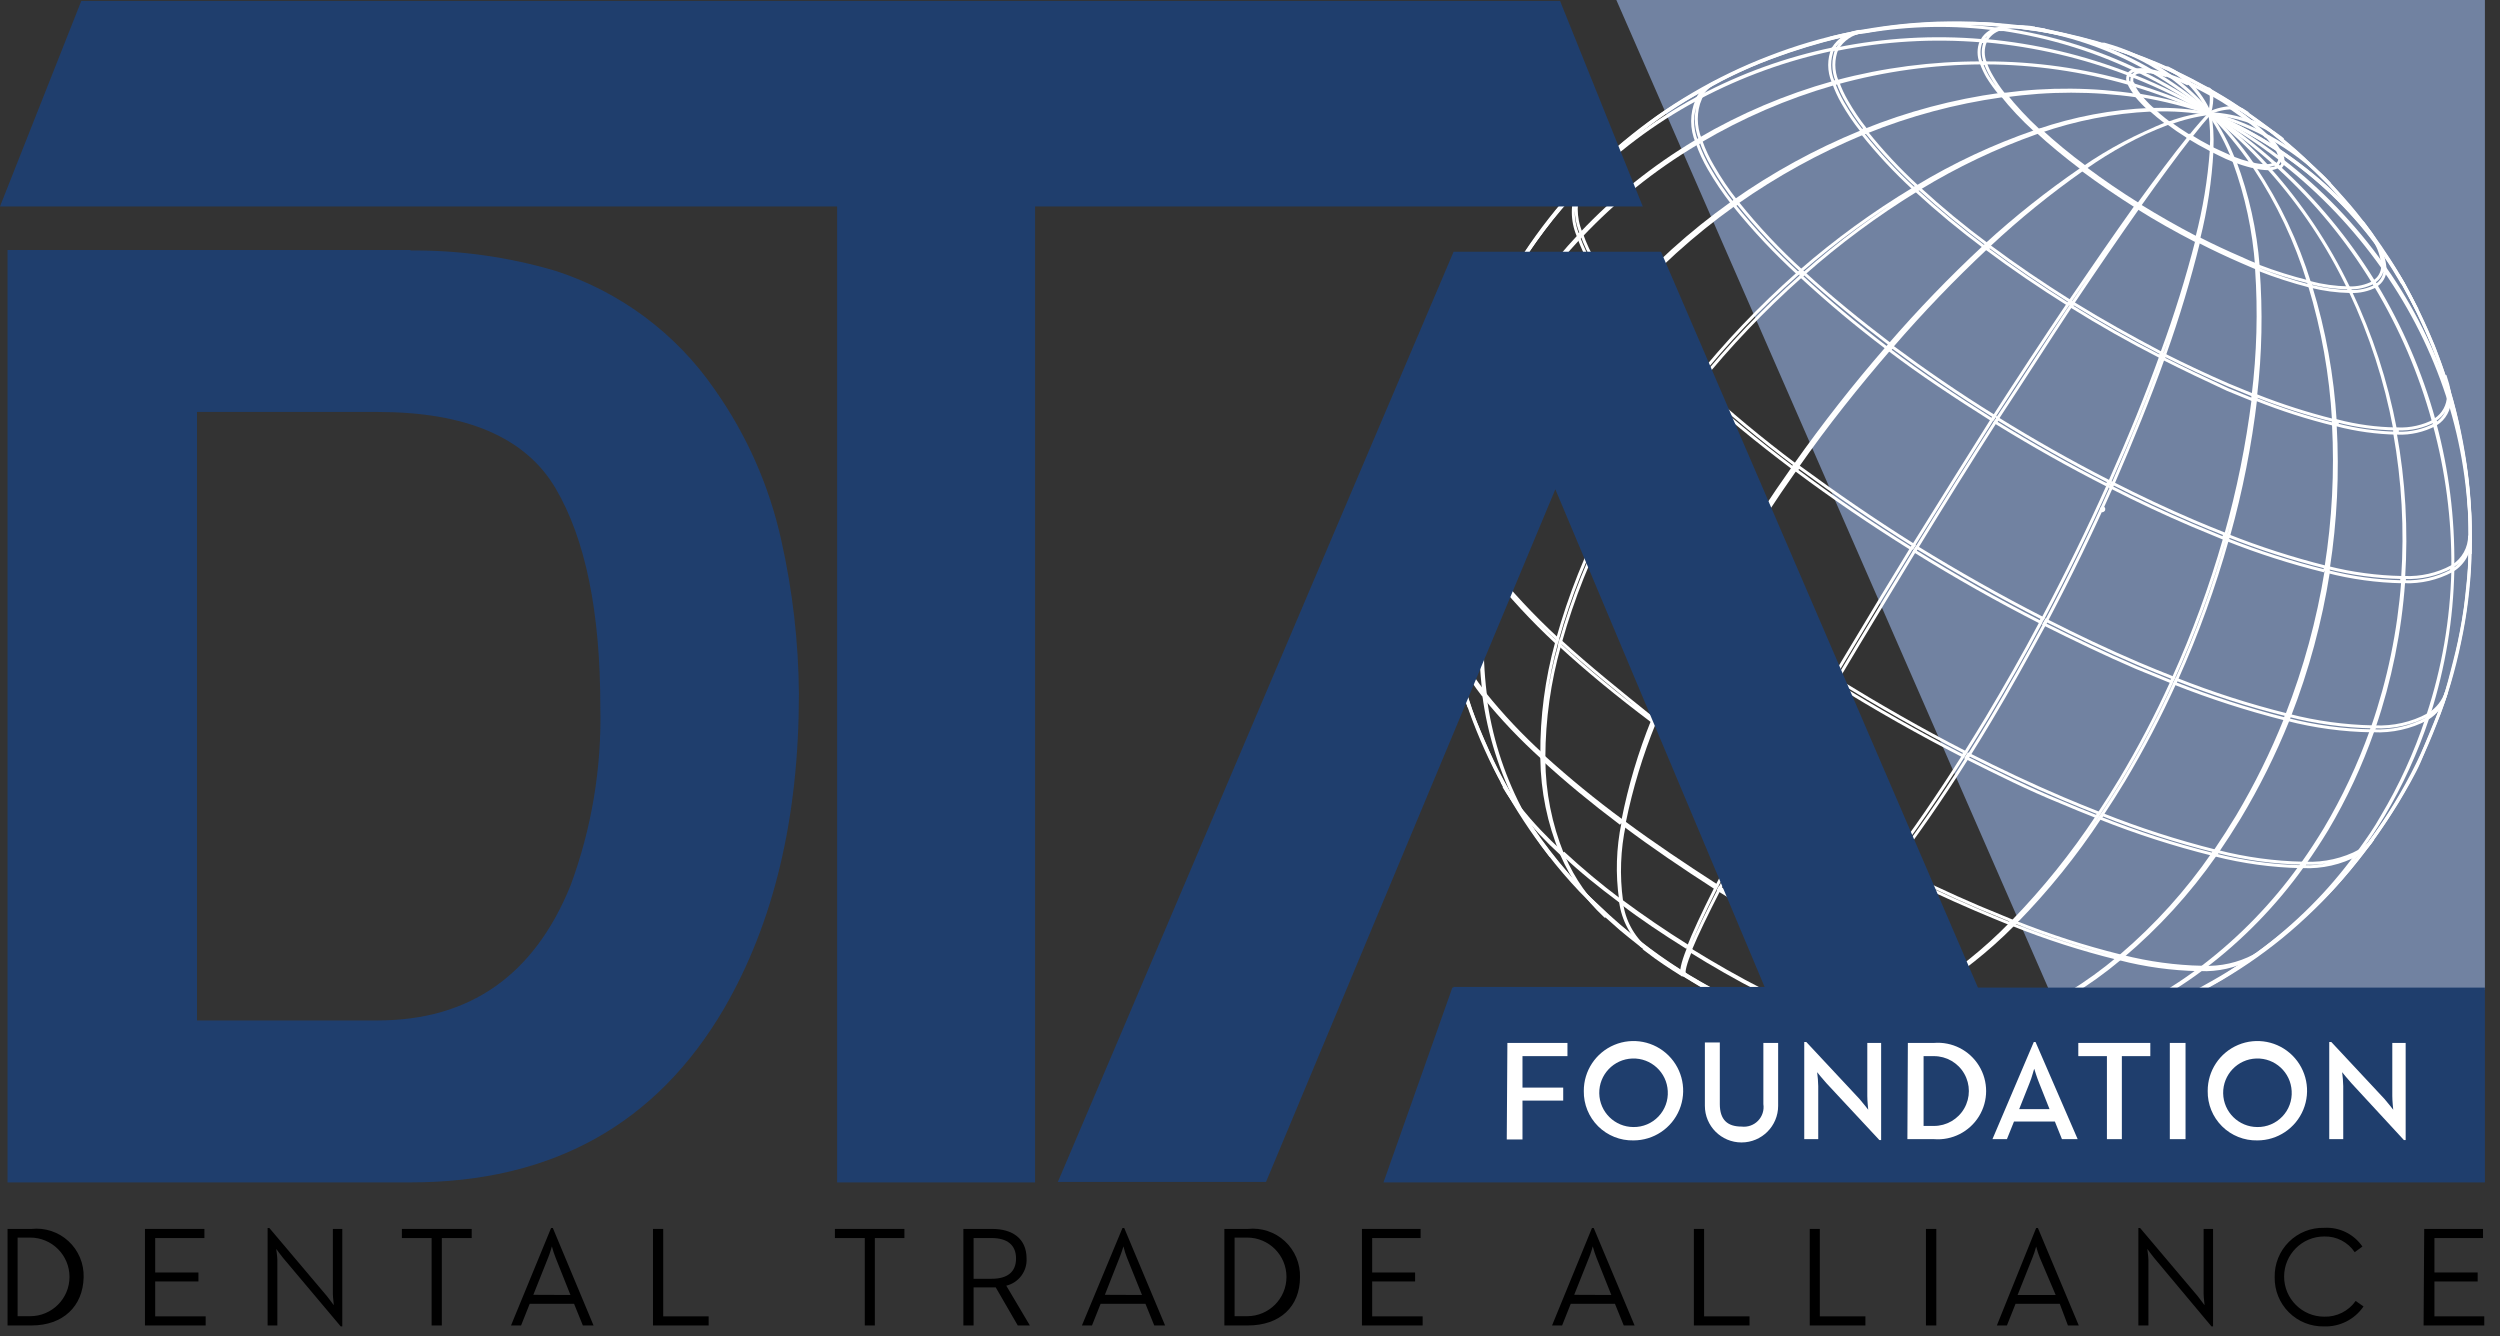
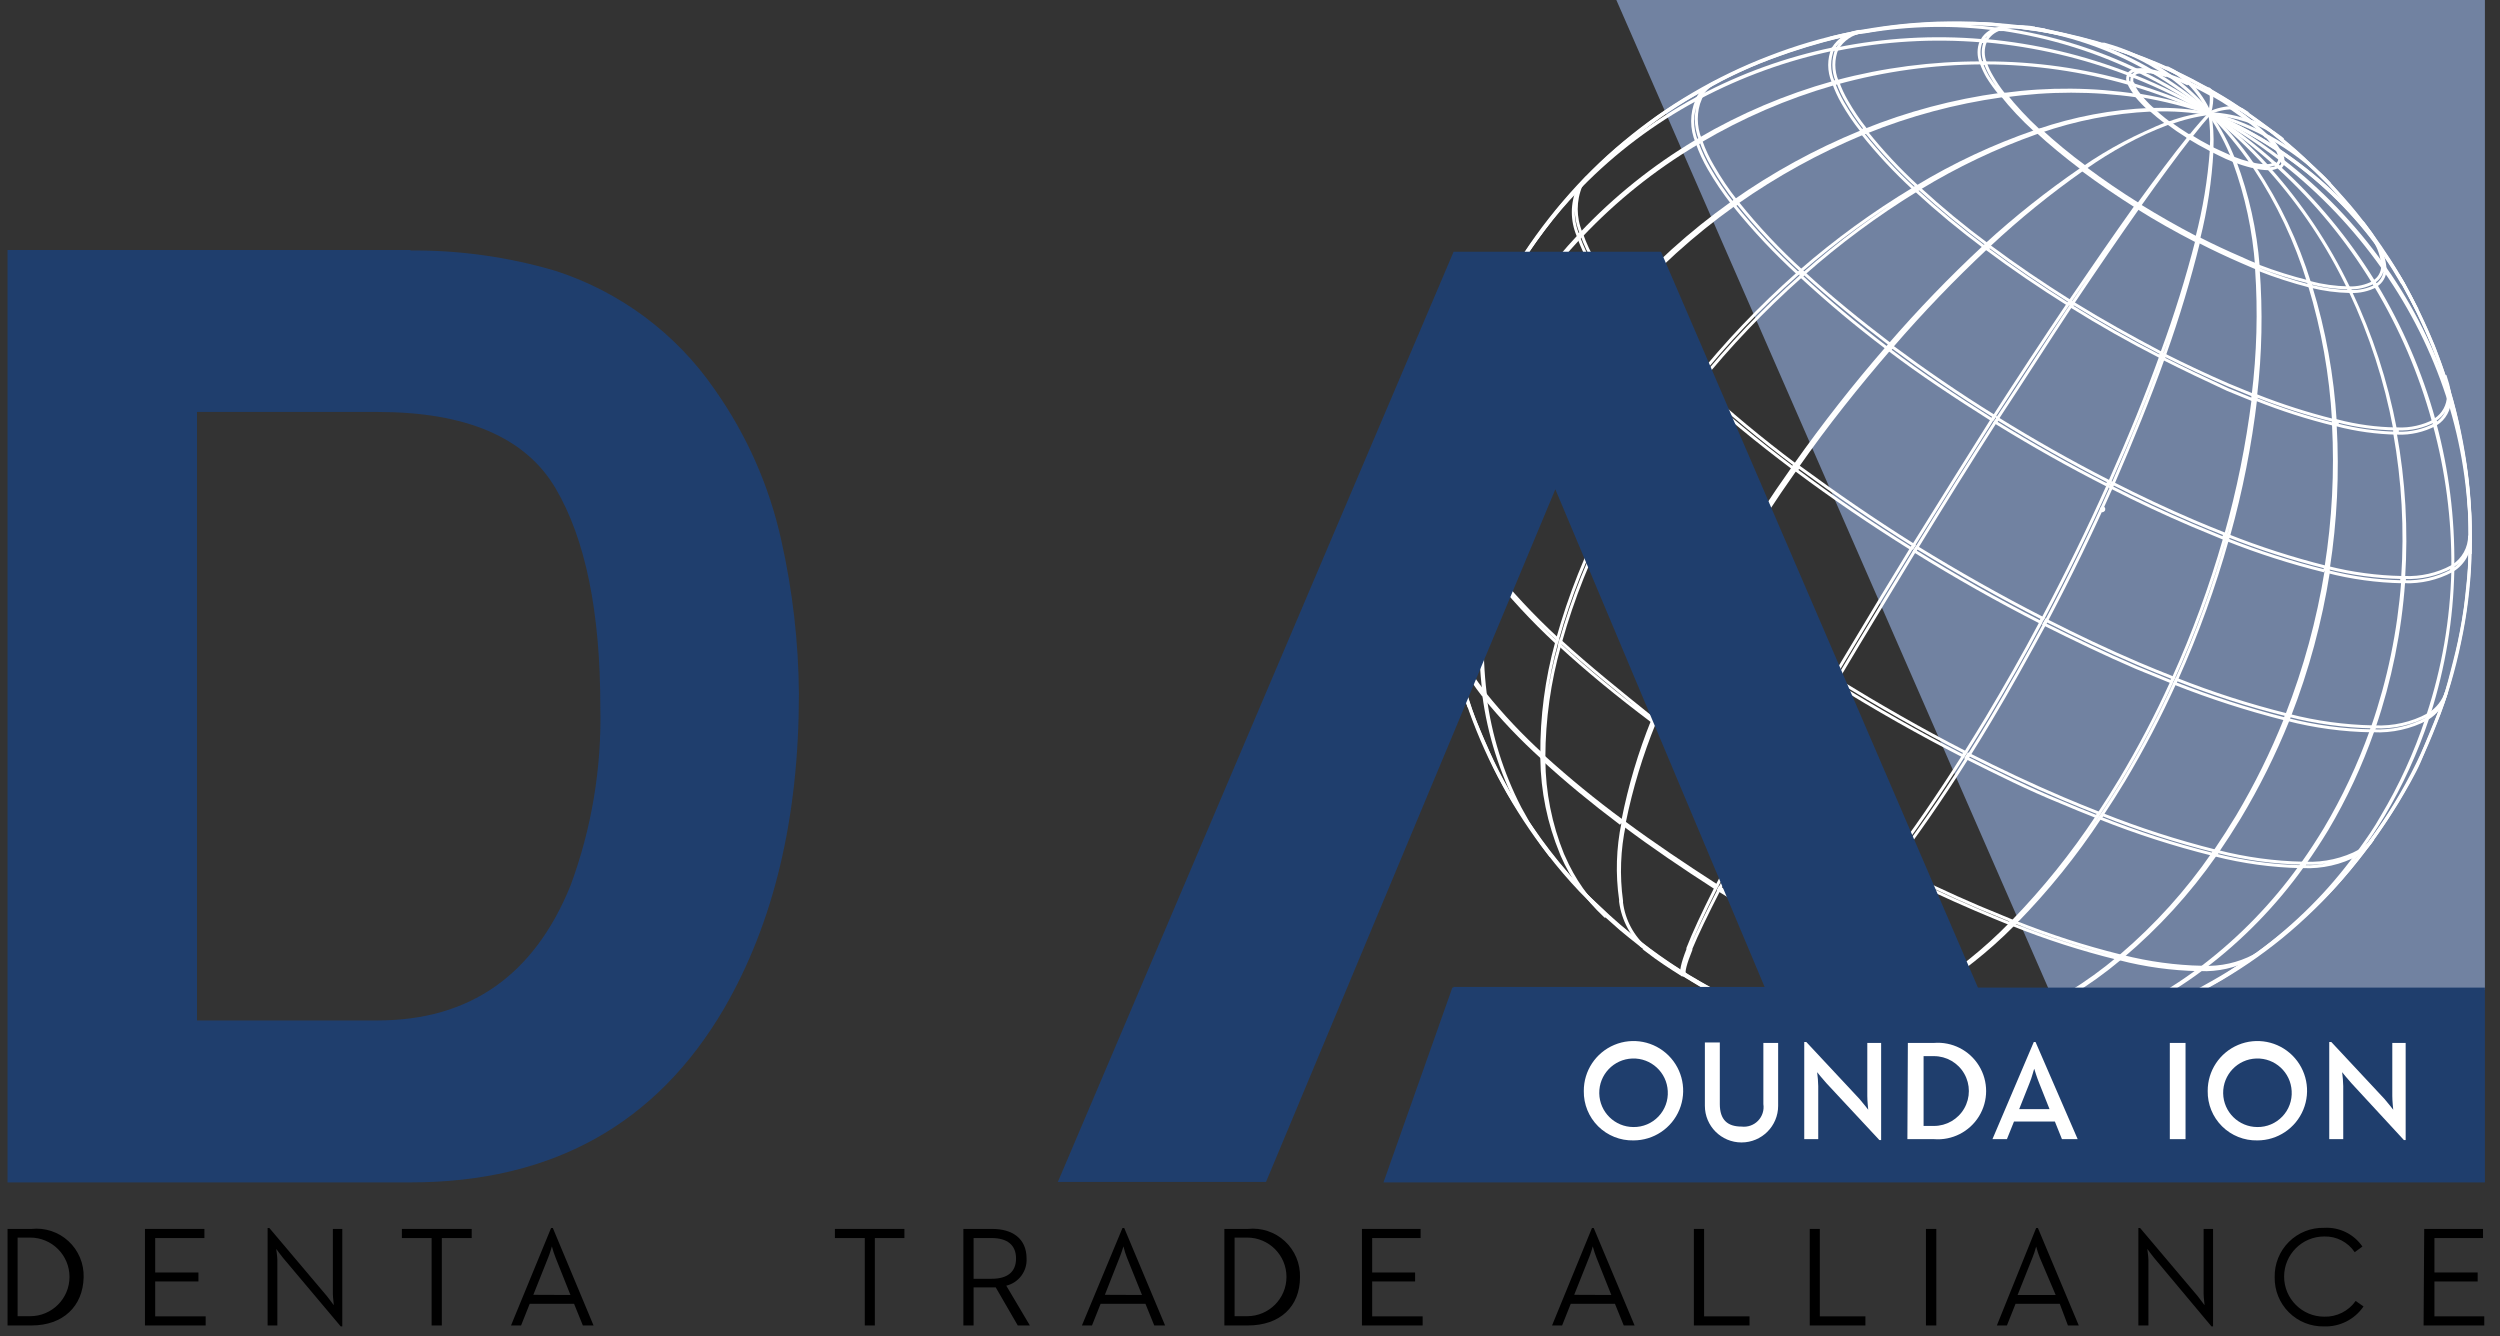
<svg xmlns="http://www.w3.org/2000/svg" width="159px" height="85px" viewBox="0 0 159 85" version="1.1">
  <rect x="0" y="0" width="159" height="85" fill="#333333" stroke="none" />
  <title>DTAF_logo</title>
  <desc>Created with Sketch.</desc>
  <g id="Design" stroke="none" stroke-width="1" fill="none" fill-rule="evenodd">
    <g transform="translate(-41, -37)" id="DTAF_logo">
      <g transform="translate(41, 37)">
        <polygon id="Path" fill="#7182A1" fill-rule="nonzero" points="102.8 0 130.32 62.96 158.04 62.96 158.04 0" />
        <g id="Group" transform="translate(91, 1)" stroke="#FFFFFF" stroke-width="0.19">
          <g>
            <path d="M61.83,17 C62.11,17.51 62.46,18.19 62.73,18.7 C62.4,18.09 61.97,17.28 61.64,16.7 L61.5,16.46 C61.62,16.65 61.73,16.83 61.83,17.02" id="Path" />
            <path d="M42.65,31.49 C42.65,31.49 42.65,31.41 42.65,31.38 C42.65,31.35 42.73,31.29 42.76,31.3 C42.79,31.31 42.84,31.41 42.76,31.46 C42.719,31.494 42.661,31.494 42.62,31.46" id="Path" />
            <path d="M61.83,17 C63.061,19.192 64.047,21.513 64.77,23.92 C65.79,27.364 66.236,30.952 66.09,34.54 C66.027,36.323 65.806,38.096 65.43,39.84 C65.072,41.603 64.557,43.33 63.89,45 C62.504,48.562 60.507,51.854 57.99,54.73 C56.808,56.097 55.506,57.355 54.1,58.49 C52.719,59.615 51.243,60.619 49.69,61.49 C48.144,62.382 46.524,63.141 44.85,63.76 C43.161,64.394 41.421,64.886 39.65,65.23 C37.819,65.582 35.963,65.786 34.1,65.84 C32.092,65.873 30.085,65.735 28.1,65.43 C25.478,64.995 22.916,64.25 20.47,63.21 C19.47,62.75 19.47,62.75 18.93,62.5 C18.03,62.05 18.01,62.04 17.59,61.81 L16.35,61.09 L15.15,60.33 C14.35,59.78 14.33,59.77 13.94,59.47 C13.09,58.83 13.08,58.82 12.65,58.47 C11.73,57.7 11.65,57.67 11.21,57.23 C10.21,56.23 10.1,56.18 9.53,55.57 C8.34,54.25 8.21,54.11 7.47,53.16 C6.526,51.924 5.665,50.628 4.89,49.28 C3.964,47.63 3.175,45.908 2.53,44.13 C1.929,42.46 1.465,40.745 1.14,39 C0.177,33.692 0.548,28.229 2.22,23.1 C3.009,20.765 4.034,18.517 5.28,16.39 C6.227,14.799 7.311,13.293 8.52,11.89 C9.691,10.514 10.979,9.242 12.37,8.09 C13.741,6.94 15.206,5.906 16.75,5 C18.286,4.088 19.899,3.311 21.57,2.68 C23.252,2.03 24.985,1.518 26.75,1.15 C28.569,0.784 30.415,0.566 32.27,0.5 C34.276,0.447 36.282,0.557 38.27,0.83 C41.02,1.258 43.707,2.023 46.27,3.11 C47.27,3.57 47.27,3.57 47.81,3.82 C48.71,4.28 48.73,4.28 49.15,4.52 C49.85,4.91 49.85,4.91 50.39,5.23 C51.15,5.7 51.22,5.75 51.59,6 C52.39,6.55 52.41,6.56 52.8,6.85 C53.64,7.48 53.67,7.51 54.1,7.85 C55.01,8.62 55.05,8.65 55.53,9.1 C56.53,10.1 56.64,10.1 57.21,10.75 C58.41,12.08 58.53,12.21 59.27,13.16 C60.055,14.182 60.783,15.247 61.45,16.35 C61.019,15.633 60.552,14.939 60.05,14.27 L60.05,14.27 L59.91,14.09 L59.91,14.09 C58.251,11.934 56.239,10.075 53.96,8.59 L53.96,8.59 L53.76,8.46 L53.76,8.46 C52.43,7.601 51.024,6.864 49.56,6.26 C54.72,8.393 59.033,12.168 61.83,17 M61.83,17 C59.034,12.15 54.713,8.359 49.54,6.22 C54.552,8.27 58.763,11.891 61.54,16.54 C60.846,15.354 60.074,14.215 59.23,13.13 C58.02,11.64 57.97,11.58 57.17,10.72 C56.09,9.62 56.09,9.62 55.49,9.07 C54.55,8.22 54.55,8.22 54.06,7.82 C53.21,7.14 53.21,7.14 52.76,6.82 C51.96,6.24 51.94,6.23 51.55,5.97 C50.83,5.49 50.68,5.4 50.35,5.2 C49.83,4.89 49.29,4.57 49.11,4.49 C48.26,4.03 48.26,4.03 47.77,3.79 C46.77,3.32 46.77,3.31 46.23,3.08 C43.665,2.001 40.979,1.235 38.23,0.8 C36.243,0.522 34.236,0.411 32.23,0.47 C30.375,0.538 28.529,0.755 26.71,1.12 C24.943,1.483 23.21,1.995 21.53,2.65 C18.188,3.933 15.08,5.757 12.33,8.05 C10.939,9.202 9.651,10.474 8.48,11.85 C7.273,13.255 6.189,14.76 5.24,16.35 C3.993,18.476 2.968,20.724 2.18,23.06 C1.636,24.769 1.241,26.522 1,28.3 C0.455,31.85 0.503,35.466 1.14,39 C1.46,40.786 1.928,42.542 2.54,44.25 C3.705,47.49 5.372,50.527 7.48,53.25 C8.125,54.088 8.813,54.892 9.54,55.66 C10.62,56.76 10.62,56.76 11.22,57.32 C12.16,58.16 12.16,58.16 12.66,58.56 C13.51,59.24 13.51,59.24 13.95,59.56 C14.75,60.14 14.77,60.15 15.16,60.42 C15.89,60.89 16.04,60.99 16.36,61.18 C16.9,61.5 17.36,61.8 17.6,61.9 L18.94,62.59 C19.94,63.06 19.94,63.07 20.48,63.3 C22.929,64.332 25.489,65.077 28.11,65.52 C30.095,65.825 32.102,65.962 34.11,65.93 C35.973,65.877 37.83,65.673 39.66,65.32 C41.431,64.975 43.17,64.483 44.86,63.85 C46.533,63.228 48.152,62.469 49.7,61.58 C51.254,60.71 52.73,59.706 54.11,58.58 C55.515,57.426 56.817,56.151 58,54.77 C59.292,53.288 60.447,51.691 61.45,50 C62.412,48.41 63.229,46.737 63.89,45 C64.558,43.32 65.073,41.583 65.43,39.81 C65.799,38.065 66.019,36.292 66.09,34.51 C66.164,32.727 66.09,30.941 65.87,29.17 C65.646,27.383 65.278,25.618 64.77,23.89 C64.04,21.494 63.055,19.184 61.83,17" id="Shape" />
            <path d="M13.72,59.38 L13.35,59.1 L13.77,59.42 M16,61 L16,61 C15.21,60.51 14.44,60 13.74,59.46 L13.8,59.46 L13.88,59.53 C14.55,60.02 15.27,60.53 16.01,60.98 M18.48,62.38 L18.54,62.38 C17.7,61.95 16.87,61.48 16.07,60.98 L16.07,60.98 C16.85,61.46 17.65,61.92 18.47,62.34 M19.28,62.73 L19.98,63.06 C19.52,62.86 19.06,62.63 18.6,62.4 L18.54,62.4 C18.78,62.53 19.03,62.65 19.28,62.76" id="Shape" />
-             <path d="M5.7,50.48 C5.663,50.422 5.629,50.362 5.6,50.3 C5.232,49.845 4.897,49.364 4.6,48.86 C4.579,48.81 4.552,48.763 4.52,48.72 L4.67,48.98 L4.67,49.06 C4.967,49.558 5.302,50.032 5.67,50.48 M8.36,53.36 L8.3,53.21 C7.339,52.337 6.446,51.391 5.63,50.38 C5.659,50.442 5.693,50.502 5.73,50.56 C6.532,51.561 7.412,52.497 8.36,53.36 M12.01,56.36 L12.01,56.24 C10.763,55.302 9.564,54.301 8.42,53.24 C8.439,53.292 8.463,53.342 8.49,53.39 C9.54,54.39 10.73,55.34 12.04,56.32 M16.34,59.26 L16.34,59.18 C14.85,58.25 13.42,57.27 12.1,56.29 C12.095,56.327 12.095,56.363 12.1,56.4 C13.4,57.4 14.82,58.34 16.29,59.26 M21,62 L21.09,62 C19.52,61.2 17.97,60.31 16.48,59.39 C16.477,59.413 16.477,59.437 16.48,59.46 C17.96,60.38 19.48,61.25 21.04,62.05 M25.81,64.22 L25.95,64.22 L24.65,63.68 C23.53,63.2 22.39,62.68 21.26,62.09 L21.18,62.09 C22.29,62.65 23.41,63.18 24.52,63.66 L25.81,64.19 M29.94,65.53 L30.13,65.53 C28.77,65.185 27.433,64.75 26.13,64.23 L25.99,64.23 C27.294,64.746 28.63,65.177 29.99,65.52 M32.99,65.95 L33.32,65.95 C32.308,65.917 31.302,65.777 30.32,65.53 L30,65.53 C30.936,65.77 31.895,65.907 32.86,65.94" id="Shape" />
            <path d="M1.33,39.71 C1.325,39.63 1.325,39.55 1.33,39.47 C1.247,39.232 1.183,38.988 1.14,38.74 L1.14,38.96 L1.14,39 C1.184,39.234 1.244,39.465 1.32,39.69 M3.32,43.18 L3.32,42.96 C2.835,42.338 2.394,41.683 2,41 C1.735,40.54 1.511,40.059 1.33,39.56 C1.33,39.64 1.33,39.72 1.33,39.8 C1.51,40.296 1.735,40.774 2,41.23 C2.398,41.928 2.846,42.596 3.34,43.23 M7.08,47.23 L7.08,47 C5.753,45.795 4.522,44.488 3.4,43.09 L3.4,43.31 C4.53,44.701 5.768,46.001 7.1,47.2 M12.16,51.38 C12.165,51.323 12.165,51.267 12.16,51.21 C10.425,49.932 8.757,48.567 7.16,47.12 L7.16,47.31 C8.62,48.65 10.28,50.02 12.09,51.38 M18.09,55.45 C18.117,55.409 18.141,55.365 18.16,55.32 C16.16,54.03 14.16,52.69 12.31,51.32 L12.31,51.48 C14.12,52.84 16.08,54.17 18.12,55.48 M24.63,59.18 L24.74,59.07 C22.57,57.96 20.43,56.74 18.37,55.46 L18.3,55.59 C20.3,56.87 22.47,58.07 24.63,59.18 M31.24,62.18 L31.4,62.09 C30.81,61.86 30.21,61.61 29.6,61.35 C28.04,60.68 26.48,59.94 24.93,59.15 L24.81,59.26 C26.35,60.05 27.91,60.78 29.45,61.44 L31.24,62.18 M37,64 L37.2,63.92 C35.299,63.444 33.432,62.843 31.61,62.12 L31.46,62.21 C33.266,62.925 35.117,63.523 37,64 M41.37,64.6 L41.6,64.53 C40.151,64.518 38.708,64.34 37.3,64 L37.11,64.08 C38.489,64.436 39.906,64.628 41.33,64.65 M43.33,64.39 L43.6,64.3 C42.951,64.495 42.277,64.589 41.6,64.58 L41.37,64.65 C42.026,64.662 42.68,64.574 43.31,64.39" id="Shape" />
            <path d="M1.15,30.94 L1.15,30.68 C0.917,30.041 0.831,29.357 0.9,28.68 L0.9,28.97 C0.832,29.648 0.921,30.332 1.16,30.97 M3.59,35.13 C3.585,35.05 3.585,34.97 3.59,34.89 C2.998,34.136 2.466,33.337 2,32.5 C1.681,31.952 1.413,31.377 1.2,30.78 C1.2,30.87 1.2,30.95 1.2,31.03 C1.416,31.622 1.683,32.195 2,32.74 C2.471,33.567 3.006,34.356 3.6,35.1 M8,39.87 L8.06,39.65 C6.5,38.21 5.049,36.656 3.72,35 C3.715,35.08 3.715,35.16 3.72,35.24 C5.027,36.89 6.458,38.438 8,39.87 M14,44.87 C14,44.8 14.05,44.73 14.08,44.67 C12,43 10,41.39 8.25,39.79 L8.19,40.01 C9.93,41.61 11.91,43.24 14.07,44.86 M21.19,49.73 L21.3,49.54 C18.85,48.01 16.51,46.41 14.3,44.79 C14.269,44.858 14.242,44.928 14.22,45 C16.38,46.61 18.72,48.21 21.15,49.73 M28.91,54.13 C28.91,54.08 29,54.02 29.05,53.96 C26.47,52.64 23.92,51.19 21.47,49.67 L21.36,49.86 C23.81,51.37 26.36,52.86 28.91,54.13 M36.8,57.73 L36.96,57.57 L34.83,56.69 C32.98,55.9 31.12,55.02 29.27,54.08 C29.27,54.13 29.18,54.19 29.13,54.25 C30.977,55.19 32.827,56.057 34.68,56.85 C35.4,57.16 36.11,57.45 36.8,57.73 M43.64,59.94 L43.82,59.79 C41.561,59.227 39.343,58.512 37.18,57.65 L37.02,57.81 C39.175,58.67 41.387,59.382 43.64,59.94 M48.85,60.67 L49.05,60.52 C47.343,60.481 45.645,60.249 43.99,59.83 L43.81,59.98 C45.445,60.401 47.122,60.633 48.81,60.67 M52.16,59.94 L52.37,59.79 C51.373,60.315 50.255,60.566 49.13,60.52 L48.93,60.67 C50.052,60.715 51.166,60.463 52.16,59.94 M52.31,59.84 L52.55,59.67 L52.43,59.75 L52.22,59.9 L52.31,59.84" id="Shape" />
            <path d="M3.86,22 L4,21.8 C3.602,20.84 3.602,19.76 4,18.8 L3.87,19.06 C3.481,20.022 3.481,21.098 3.87,22.06 M6.49,26.55 L6.61,26.31 C5.972,25.507 5.393,24.658 4.88,23.77 C4.533,23.173 4.239,22.548 4,21.9 C3.969,21.986 3.933,22.069 3.89,22.15 C4.124,22.79 4.412,23.409 4.75,24 C5.263,24.888 5.842,25.737 6.48,26.54 M11.29,31.68 C11.327,31.6 11.371,31.523 11.42,31.45 C9.722,29.905 8.144,28.234 6.7,26.45 L6.58,26.69 C8.021,28.474 9.595,30.145 11.29,31.69 M17.79,37.07 L17.92,36.84 C15.59,35.1 13.46,33.33 11.58,31.61 L11.45,31.84 C13.33,33.57 15.45,35.33 17.79,37.07 M25.47,42.32 L25.61,42.09 C22.98,40.45 20.46,38.73 18.12,36.99 L17.99,37.22 C20.33,38.96 22.85,40.68 25.47,42.32 M33.84,47.07 L33.98,46.85 C31.21,45.43 28.47,43.85 25.83,42.23 L25.7,42.46 C28.33,44.1 31.07,45.65 33.84,47.07 M42.35,50.94 L42.49,50.72 C41.74,50.43 40.98,50.11 40.19,49.78 C38.19,48.93 36.19,47.98 34.19,46.97 L34.05,47.19 C36.05,48.19 38.05,49.19 40.05,50 C40.83,50.33 41.6,50.65 42.35,50.94 M49.71,53.33 L49.87,53.12 C47.439,52.508 45.05,51.736 42.72,50.81 L42.57,51.03 C44.896,51.956 47.281,52.725 49.71,53.33 M55.33,54.12 L55.49,53.9 C53.654,53.862 51.829,53.614 50.05,53.16 L49.9,53.38 C51.677,53.829 53.498,54.077 55.33,54.12 M58.94,53.33 C58.99,53.26 59.05,53.19 59.1,53.11 C58.031,53.678 56.83,53.951 55.62,53.9 L55.46,54.12 C56.67,54.172 57.871,53.899 58.94,53.33 M59.75,52.6 L59.92,52.36 C59.716,52.641 59.461,52.881 59.17,53.07 C59.11,53.14 59.06,53.22 59.01,53.29 C59.293,53.103 59.543,52.869 59.75,52.6" id="Shape" />
            <path d="M9.37,11 C9.428,10.932 9.492,10.868 9.56,10.81 C9.669,10.605 9.807,10.416 9.97,10.25 L9.77,10.46 C9.612,10.62 9.477,10.802 9.37,11 M9.37,14 L9.55,13.8 C9.148,12.84 9.148,11.76 9.55,10.8 L9.37,10.99 C8.96,11.948 8.96,13.032 9.37,13.99 M11.93,18.39 L12.11,18.19 C11.491,17.401 10.93,16.569 10.43,15.7 C10.096,15.127 9.814,14.524 9.59,13.9 L9.4,14.09 C9.631,14.715 9.912,15.32 10.24,15.9 C10.747,16.767 11.312,17.599 11.93,18.39 M16.66,23.39 L16.83,23.18 C15.171,21.666 13.63,20.028 12.22,18.28 L12.04,18.49 C13.451,20.24 14.996,21.879 16.66,23.39 M23,28.78 L23.16,28.55 C21.022,26.948 18.966,25.239 17,23.43 L16.83,23.65 C18.67,25.34 20.77,27.07 23.05,28.78 M30.58,33.92 L30.73,33.69 C28.16,32.08 25.73,30.4 23.4,28.69 L23.25,28.91 C25.54,30.62 28.01,32.31 30.58,33.91 M38.79,38.57 C38.79,38.49 38.87,38.41 38.92,38.33 C36.2,36.94 33.52,35.42 30.92,33.82 L30.77,34.05 C33.36,35.66 36.04,37.18 38.77,38.57 M47.11,42.37 C47.11,42.29 47.18,42.21 47.22,42.12 C46.49,41.83 45.74,41.53 44.97,41.2 C43.03,40.37 41.07,39.44 39.13,38.45 C39.08,38.53 39.04,38.61 39,38.69 C41,39.69 42.91,40.61 44.86,41.45 L47.11,42.37 M54.34,44.72 L54.43,44.46 C52.049,43.866 49.711,43.114 47.43,42.21 L47.31,42.46 C49.593,43.362 51.931,44.117 54.31,44.72 M59.82,45.48 L59.91,45.23 C58.111,45.191 56.323,44.946 54.58,44.5 C54.551,44.588 54.518,44.675 54.48,44.76 C56.226,45.208 58.018,45.45 59.82,45.48 M63.35,44.72 C63.381,44.635 63.408,44.548 63.43,44.46 C62.386,45.017 61.212,45.283 60.03,45.23 L59.94,45.48 C61.124,45.534 62.301,45.271 63.35,44.72 M64.51,43.29 L64.6,43.01 C64.409,43.594 64.02,44.093 63.5,44.42 C63.5,44.5 63.5,44.59 63.42,44.67 C63.931,44.349 64.316,43.861 64.51,43.29" id="Shape" />
            <path d="M16.87,5.31 L17.1,5.19 C17.35,4.755 17.727,4.406 18.18,4.19 L17.92,4.32 C17.497,4.549 17.149,4.897 16.92,5.32 M16.92,8.03 L17.15,7.89 C16.797,7.045 16.797,6.095 17.15,5.25 L16.92,5.38 C16.562,6.227 16.562,7.183 16.92,8.03 M19.2,11.95 L19.42,11.79 C18.87,11.091 18.372,10.352 17.93,9.58 C17.628,9.073 17.377,8.537 17.18,7.98 L16.95,8.12 C17.151,8.678 17.402,9.217 17.7,9.73 C18.148,10.504 18.649,11.246 19.2,11.95 M23.41,16.44 L23.61,16.26 C22.135,14.919 20.768,13.465 19.52,11.91 L19.3,12.07 C20.557,13.629 21.931,15.09 23.41,16.44 M29.09,21.14 L29.26,20.94 C27.26,19.42 25.38,17.89 23.75,16.39 L23.55,16.57 C25.29,18.179 27.109,19.701 29,21.13 M35.71,25.71 L35.85,25.49 C33.56,24.07 31.38,22.57 29.35,21.06 L29.17,21.26 C31.17,22.78 33.41,24.26 35.71,25.71 M43.01,29.86 C43.051,29.782 43.087,29.702 43.12,29.62 C40.71,28.39 38.33,27.04 36.04,25.62 C36.04,25.7 35.95,25.77 35.9,25.85 C38.2,27.27 40.6,28.63 43.01,29.85 M50.44,33.24 C50.44,33.15 50.44,33.06 50.52,32.98 C49.87,32.72 49.2,32.45 48.52,32.16 C46.79,31.42 45.06,30.6 43.33,29.72 L43.22,29.96 C44.96,30.853 46.7,31.67 48.44,32.41 L50.44,33.24 M56.88,35.32 C56.886,35.233 56.886,35.147 56.88,35.06 C54.772,34.53 52.701,33.861 50.68,33.06 C50.68,33.14 50.63,33.23 50.6,33.31 C52.632,34.119 54.717,34.787 56.84,35.31 M61.75,36 C61.75,35.91 61.75,35.82 61.75,35.73 C60.154,35.695 58.568,35.481 57.02,35.09 C57.02,35.17 57.02,35.26 57.02,35.35 C58.573,35.748 60.167,35.967 61.77,36 M64.92,35.31 L64.92,35.05 C63.997,35.537 62.962,35.772 61.92,35.73 C61.92,35.82 61.92,35.91 61.92,36 C62.963,36.035 63.997,35.797 64.92,35.31 M66.07,33.31 L66.07,33.06 C66.069,33.847 65.665,34.579 65,35 L65,35.26 C65.691,34.833 66.105,34.072 66.09,33.26" id="Shape" />
            <path d="M27.28,1 L27.52,1 L27.82,0.94 L27.52,1 L27.28,1 M25.58,2.1 L25.84,2.1 C26.189,1.515 26.778,1.112 27.45,1 L27.21,1 C26.535,1.112 25.941,1.509 25.58,2.09 M25.58,4.24 L25.84,4.17 C25.562,3.501 25.562,2.749 25.84,2.08 L25.58,2.08 C25.297,2.755 25.297,3.515 25.58,4.19 M27.4,7.31 L27.64,7.21 C27.204,6.657 26.809,6.072 26.46,5.46 C26.222,5.057 26.024,4.632 25.87,4.19 L25.61,4.26 C25.768,4.703 25.966,5.132 26.2,5.54 C26.554,6.16 26.955,6.752 27.4,7.31 M30.72,11 L30.94,10.87 C29.774,9.797 28.691,8.637 27.7,7.4 L27.45,7.49 C28.448,8.743 29.541,9.916 30.72,11 M35.24,14.74 C35.3,14.68 35.36,14.63 35.41,14.57 C33.895,13.447 32.439,12.245 31.05,10.97 L30.84,11.1 C32.243,12.388 33.712,13.603 35.24,14.74 M40.57,18.38 C40.617,18.319 40.66,18.256 40.7,18.19 C38.9,17.06 37.16,15.88 35.55,14.68 L35.38,14.84 C37,16.05 38.75,17.24 40.57,18.38 M46.39,21.68 L46.46,21.46 C44.56,20.46 42.67,19.41 40.86,18.29 C40.86,18.35 40.77,18.41 40.73,18.48 C42.56,19.62 44.46,20.7 46.39,21.68 M52.29,24.37 L52.29,24.13 L50.71,23.48 C49.35,22.89 47.97,22.24 46.6,21.55 C46.6,21.62 46.6,21.69 46.52,21.77 C47.9,22.47 49.29,23.13 50.67,23.77 L52.26,24.42 M57.41,26 C57.41,25.92 57.41,25.83 57.41,25.74 C55.737,25.322 54.093,24.794 52.49,24.16 L52.49,24.4 C54.117,25.05 55.788,25.585 57.49,26 M61.4,26.55 C61.395,26.46 61.395,26.37 61.4,26.28 C60.134,26.261 58.875,26.09 57.65,25.77 C57.65,25.86 57.65,25.95 57.65,26.03 C58.886,26.348 60.154,26.522 61.43,26.55 M63.93,26 C63.93,25.91 63.93,25.83 63.86,25.74 C63.126,26.131 62.301,26.317 61.47,26.28 C61.465,26.37 61.465,26.46 61.47,26.55 C62.308,26.581 63.139,26.391 63.88,26 M64.8,24.39 L64.72,24.15 C64.721,24.783 64.396,25.373 63.86,25.71 C63.877,25.798 63.901,25.885 63.93,25.97 C64.473,25.629 64.802,25.031 64.8,24.39 M64.59,23.17 L64.5,22.88 C64.639,23.269 64.713,23.677 64.72,24.09 L64.8,24.33 C64.791,23.935 64.72,23.543 64.59,23.17" id="Shape" />
            <path d="M59.25,13.13 L59.25,13.13 C59.483,13.432 59.7,13.745 59.9,14.07 L59.9,14.07 L60.04,14.25 L60.04,14.25 C59.861,13.946 59.66,13.656 59.44,13.38 L59.26,13.14 M38.26,0.82 L38.47,0.82 L39.08,0.91 L38.64,0.84 L38.26,0.78 M36.16,0.78 L36.41,0.78 C37.072,0.671 37.748,0.671 38.41,0.78 L38.19,0.78 C37.528,0.668 36.852,0.668 36.19,0.78 M35.08,1.5 L35.35,1.5 C35.584,1.127 35.966,0.873 36.4,0.8 L36.15,0.8 C35.708,0.872 35.318,1.131 35.08,1.51 M35,3 L35.27,3 C35.089,2.565 35.089,2.075 35.27,1.64 L35,1.64 C34.823,2.076 34.823,2.564 35,3 M36.19,5 L36.44,5 C36.155,4.64 35.898,4.259 35.67,3.86 C35.515,3.599 35.385,3.325 35.28,3.04 L35.02,3.04 C35.127,3.327 35.257,3.605 35.41,3.87 C35.656,4.266 35.93,4.643 36.23,5 M38.42,7.34 L38.63,7.27 C37.872,6.566 37.167,5.807 36.52,5 L36.28,5 C36.933,5.815 37.648,6.577 38.42,7.28 M41.42,9.72 L41.59,9.61 C40.603,8.88 39.656,8.099 38.75,7.27 L38.54,7.34 C39.4,8.13 40.37,8.93 41.42,9.72 M44.91,12.11 L45,12 C43.83,11.27 42.7,10.5 41.66,9.72 L41.49,9.83 C42.56,10.62 43.7,11.4 44.89,12.15 M48.7,14.31 C48.7,14.25 48.7,14.19 48.7,14.13 C47.47,13.49 46.24,12.79 45.06,12.06 L44.96,12.21 C46.15,12.96 47.4,13.66 48.66,14.31 M52.53,16.07 C52.525,16 52.525,15.93 52.53,15.86 C52.19,15.73 51.85,15.58 51.53,15.43 C50.64,15.05 49.75,14.63 48.86,14.18 C48.855,14.24 48.855,14.3 48.86,14.36 C49.76,14.82 50.67,15.25 51.57,15.64 L52.57,16.07 M55.91,17.16 C55.893,17.082 55.869,17.005 55.84,16.93 C54.757,16.662 53.692,16.328 52.65,15.93 C52.65,16 52.65,16.07 52.65,16.14 C53.708,16.556 54.79,16.906 55.89,17.19 M58.45,17.54 L58.34,17.31 C57.516,17.292 56.697,17.178 55.9,16.97 L55.98,17.21 C56.789,17.411 57.617,17.522 58.45,17.54 M60.09,17.19 C60.04,17.11 60,17.03 59.95,16.96 C59.469,17.21 58.932,17.33 58.39,17.31 L58.51,17.54 C59.058,17.56 59.602,17.439 60.09,17.19 M60.69,16.13 L60.54,15.92 C60.539,16.328 60.327,16.706 59.98,16.92 C60.03,17 60.07,17.08 60.12,17.15 C60.468,16.935 60.683,16.559 60.69,16.15 M60.14,14.45 L60,14.26 C60.315,14.752 60.501,15.317 60.54,15.9 L60.69,16.11 C60.654,15.518 60.464,14.946 60.14,14.45" id="Shape" />
            <path d="M53.3,7.72 L53.12,7.63 C53.353,7.872 53.561,8.136 53.74,8.42 L53.74,8.42 L53.94,8.55 L53.94,8.55 C53.758,8.251 53.543,7.972 53.3,7.72 M52.3,6.81 L52.18,6.81 C52.505,7.073 52.812,7.357 53.1,7.66 L53.27,7.75 C52.958,7.43 52.624,7.133 52.27,6.86 M51.03,5.94 L51,5.94 C51.41,6.22 51.8,6.51 52.15,6.8 L52.27,6.8 C51.9,6.5 51.5,6.2 51.06,5.91 M49.67,5 L49.67,5 C50.12,5.25 50.55,5.52 50.97,5.8 L51,5.8 C50.56,5.51 50.11,5.22 49.64,4.96 M48.17,4.21 L48.24,4.28 C48.7,4.49 49.16,4.72 49.6,4.97 L49.6,5 C49.13,4.74 48.65,4.49 48.17,4.28 M46.77,3.73 L46.92,3.83 C47.24,3.94 47.59,4.07 47.92,4.23 L48.16,4.34 L48.09,4.26 L47.83,4.14 C47.44,3.98 47.07,3.84 46.73,3.73 M45.61,3.46 L45.81,3.58 C46.149,3.632 46.484,3.713 46.81,3.82 L46.67,3.72 C46.314,3.606 45.949,3.519 45.58,3.46 M44.79,3.46 L45.03,3.58 C45.271,3.534 45.519,3.534 45.76,3.58 L45.56,3.46 C45.305,3.419 45.045,3.419 44.79,3.46 M44.37,3.74 L44.63,3.84 C44.71,3.7 44.85,3.604 45.01,3.58 L44.77,3.47 C44.602,3.492 44.453,3.592 44.37,3.74 M44.37,4.27 L44.63,4.35 C44.564,4.19 44.564,4.01 44.63,3.85 L44.37,3.75 C44.299,3.916 44.299,4.104 44.37,4.27 M44.83,5.04 L45.06,5.04 C44.955,4.911 44.862,4.774 44.78,4.63 C44.723,4.532 44.676,4.428 44.64,4.32 L44.38,4.25 C44.417,4.362 44.468,4.47 44.53,4.57 C44.619,4.721 44.719,4.865 44.83,5 M45.66,5.89 L45.85,5.89 C45.572,5.634 45.314,5.357 45.08,5.06 L44.84,5.06 C45.092,5.367 45.366,5.654 45.66,5.92 M46.78,6.85 L46.92,6.8 C46.54,6.51 46.19,6.22 45.92,5.94 L45.72,5.94 C46.05,6.23 46.42,6.54 46.82,6.84 M48.14,7.74 L48.22,7.65 C47.79,7.38 47.37,7.1 46.99,6.81 L46.85,6.81 C47.25,7.11 47.69,7.41 48.14,7.69 M49.58,8.51 C49.585,8.467 49.585,8.423 49.58,8.38 C49.13,8.15 48.68,7.89 48.25,7.62 L48.17,7.72 C48.62,8 49.1,8.27 49.57,8.51 M51.04,9.18 L50.98,9.01 C50.85,9.01 50.73,8.91 50.6,8.86 C50.27,8.72 49.95,8.56 49.6,8.4 C49.605,8.443 49.605,8.487 49.6,8.53 C49.95,8.71 50.29,8.87 50.6,9.02 L50.99,9.18 M52.26,9.59 L52.14,9.41 C51.74,9.307 51.346,9.18 50.96,9.03 C50.989,9.084 51.013,9.141 51.03,9.2 C51.431,9.358 51.842,9.488 52.26,9.59 M53.26,9.73 L53.09,9.54 C52.786,9.534 52.483,9.49 52.19,9.41 L52.32,9.6 C52.627,9.68 52.943,9.724 53.26,9.73 M53.88,9.59 L53.68,9.41 C53.503,9.499 53.308,9.543 53.11,9.54 C53.172,9.599 53.229,9.662 53.28,9.73 C53.489,9.741 53.697,9.692 53.88,9.59 M54.11,9.19 L54,9.1 C53.995,9.25 53.916,9.388 53.79,9.47 C53.861,9.528 53.928,9.592 53.99,9.66 C54.129,9.575 54.213,9.423 54.21,9.26 M54,8.62 L53.8,8.48 C53.913,8.661 53.982,8.867 54,9.08 L54.21,9.25 C54.198,9.025 54.126,8.807 54,8.62" id="Shape" />
            <path d="M54,9.08 L54.21,9.25 C56.635,11.136 58.771,13.366 60.55,15.87 L60.7,16.08 C62.42,18.535 63.768,21.231 64.7,24.08 L64.78,24.32 C65.654,27.131 66.102,30.057 66.11,33 L66.11,34.23 C66.11,33.93 66.11,33.63 66.11,33.33 L66.11,33.08 C66.081,30.138 65.619,27.217 64.74,24.41 L64.66,24.17 C63.726,21.322 62.379,18.626 60.66,16.17 L60.51,15.96 C58.729,13.449 56.593,11.209 54.17,9.31 L54,9.1 C52.6,8.022 51.115,7.059 49.56,6.22 C51.113,7.056 52.597,8.012 54,9.08" id="Path" />
            <path d="M53.77,9.47 C53.841,9.528 53.908,9.592 53.97,9.66 C56.297,11.79 58.316,14.233 59.97,16.92 C60.02,17 60.06,17.08 60.11,17.15 C61.72,19.824 62.961,22.703 63.8,25.71 C63.817,25.798 63.841,25.885 63.87,25.97 C64.656,28.914 65.036,31.953 65,35 L65,35.26 C64.941,38.364 64.433,41.442 63.49,44.4 C63.49,44.48 63.49,44.57 63.41,44.65 C62.688,46.823 61.732,48.912 60.56,50.88 C60.11,51.62 59.64,52.33 59.15,53.02 C59.09,53.09 59.04,53.17 58.99,53.24 C57.171,55.723 54.978,57.909 52.49,59.72 L52.28,59.87 L51.35,60.51 L50.68,60.94 C51.2,60.61 51.68,60.27 52.22,59.94 L52.43,59.79 C54.917,57.981 57.107,55.795 58.92,53.31 C58.97,53.24 59.03,53.17 59.08,53.09 C59.57,52.41 60.08,51.69 60.49,50.95 C61.664,48.987 62.62,46.901 63.34,44.73 C63.371,44.645 63.398,44.558 63.42,44.47 C64.392,41.517 64.924,38.438 65,35.33 L65,35.07 C65.023,32.007 64.626,28.955 63.82,26 C63.82,25.91 63.82,25.83 63.75,25.74 C62.923,22.733 61.688,19.853 60.08,17.18 C60.03,17.1 59.99,17.02 59.94,16.95 C58.292,14.251 56.272,11.797 53.94,9.66 L53.74,9.48 C52.423,8.282 51.012,7.191 49.52,6.22 C51.013,7.19 52.428,8.277 53.75,9.47" id="Path" />
            <path d="M53.19,9.61 C53.252,9.669 53.309,9.732 53.36,9.8 C55.371,12.053 57.054,14.578 58.36,17.3 L58.48,17.53 C59.805,20.312 60.766,23.253 61.34,26.28 C61.335,26.37 61.335,26.46 61.34,26.55 C61.892,29.583 62.07,32.673 61.87,35.75 C61.87,35.84 61.87,35.93 61.87,36.02 C61.646,39.161 61.017,42.26 60,45.24 L59.91,45.49 C59.149,47.664 58.174,49.758 57,51.74 C56.55,52.48 56.09,53.19 55.6,53.88 L55.44,54.1 C53.689,56.54 51.582,58.704 49.19,60.52 L48.99,60.67 C46.756,62.336 44.276,63.645 41.64,64.55 L41.41,64.62 C38.94,65.45 36.355,65.889 33.75,65.92 L33.49,65.92 C36.149,65.899 38.789,65.457 41.31,64.61 L41.54,64.54 C44.169,63.632 46.641,62.323 48.87,60.66 L49.07,60.51 C51.457,58.691 53.56,56.528 55.31,54.09 L55.47,53.87 C55.96,53.18 56.42,52.47 56.87,51.73 C58.05,49.747 59.035,47.654 59.81,45.48 L59.9,45.23 C60.932,42.248 61.574,39.146 61.81,36 C61.81,35.91 61.81,35.82 61.81,35.73 C62.017,32.654 61.845,29.564 61.3,26.53 C61.295,26.44 61.295,26.35 61.3,26.26 C60.737,23.234 59.785,20.293 58.47,17.51 L58.36,17.28 C57.048,14.561 55.365,12.037 53.36,9.78 L53.19,9.59 C52.079,8.359 50.864,7.225 49.56,6.2 C50.869,7.227 52.089,8.361 53.21,9.59" id="Path" />
            <path d="M52.27,9.48 L52.4,9.67 C53.911,11.932 55.086,14.401 55.89,17 L55.97,17.24 C56.826,20.025 57.346,22.902 57.52,25.81 C57.52,25.9 57.52,25.99 57.52,26.07 C57.691,29.104 57.543,32.147 57.08,35.15 C57.08,35.23 57.08,35.32 57.08,35.41 C56.586,38.536 55.758,41.601 54.61,44.55 C54.581,44.638 54.548,44.725 54.51,44.81 C53.648,46.951 52.618,49.021 51.43,51 C50.98,51.74 50.52,52.45 50.05,53.14 L49.9,53.36 C48.222,55.763 46.238,57.938 44,59.83 L43.82,59.98 C41.849,61.634 39.641,62.982 37.27,63.98 L37.08,64.06 C34.885,64.952 32.548,65.446 30.18,65.52 L30,65.52 C28.741,65.536 27.483,65.415 26.25,65.16 L26.11,65.16 C27.356,65.419 28.627,65.543 29.9,65.53 L30.09,65.53 C32.467,65.446 34.809,64.927 37,64 L37.2,63.92 C39.561,62.921 41.759,61.572 43.72,59.92 L43.9,59.77 C46.124,57.874 48.091,55.696 49.75,53.29 L49.91,53.08 C50.38,52.39 50.84,51.67 51.29,50.93 C52.474,48.94 53.501,46.86 54.36,44.71 L54.45,44.45 C55.6,41.5 56.435,38.436 56.94,35.31 C56.946,35.223 56.946,35.137 56.94,35.05 C57.413,32.051 57.571,29.011 57.41,25.98 C57.41,25.9 57.41,25.81 57.41,25.72 C57.245,22.816 56.735,19.943 55.89,17.16 C55.873,17.082 55.849,17.005 55.82,16.93 C55.031,14.347 53.872,11.891 52.38,9.64 L52.26,9.46 C51.461,8.291 50.554,7.199 49.55,6.2 C50.561,7.198 51.475,8.29 52.28,9.46" id="Path" />
            <path d="M51.07,9.1 C51.099,9.154 51.123,9.211 51.14,9.27 C51.944,11.406 52.442,13.645 52.62,15.92 C52.62,15.99 52.62,16.06 52.62,16.13 C52.822,18.796 52.768,21.475 52.46,24.13 L52.46,24.37 C52.114,27.3 51.543,30.198 50.75,33.04 C50.75,33.12 50.7,33.21 50.67,33.29 C49.817,36.333 48.737,39.308 47.44,42.19 L47.32,42.44 C46.359,44.555 45.281,46.615 44.09,48.61 C43.64,49.35 43.19,50.07 42.73,50.76 L42.58,50.98 C41.013,53.36 39.222,55.583 37.23,57.62 L37.07,57.78 C35.427,59.446 33.583,60.901 31.58,62.11 L31.43,62.2 C29.787,63.201 27.967,63.88 26.07,64.2 L25.93,64.2 C24.507,64.393 23.058,64.249 21.7,63.78 L21.58,63.78 C22.932,64.259 24.38,64.403 25.8,64.2 L25.94,64.2 C27.821,63.877 29.623,63.198 31.25,62.2 L31.41,62.11 C33.395,60.893 35.222,59.435 36.85,57.77 L37.01,57.61 C38.997,55.565 40.788,53.338 42.36,50.96 L42.5,50.74 C42.96,50.05 43.41,49.33 43.86,48.59 C45.054,46.595 46.136,44.535 47.1,42.42 C47.1,42.34 47.17,42.26 47.21,42.17 C48.51,39.293 49.6,36.325 50.47,33.29 C50.47,33.2 50.47,33.11 50.55,33.03 C51.35,30.195 51.935,27.303 52.3,24.38 L52.3,24.14 C52.628,21.486 52.701,18.808 52.52,16.14 C52.515,16.07 52.515,16 52.52,15.93 C52.355,13.665 51.877,11.434 51.1,9.3 L51.04,9.13 C50.645,8.125 50.142,7.166 49.54,6.27 C50.158,7.169 50.671,8.135 51.07,9.15" id="Path" />
            <path d="M49.68,8.47 C49.685,8.513 49.685,8.557 49.68,8.6 C49.578,10.49 49.293,12.365 48.83,14.2 C48.825,14.26 48.825,14.32 48.83,14.38 C48.234,16.795 47.517,19.178 46.68,21.52 C46.68,21.59 46.68,21.66 46.6,21.74 C45.7,24.28 44.6,26.97 43.4,29.74 L43.29,29.98 C42.05,32.77 40.66,35.63 39.16,38.47 C39.11,38.55 39.07,38.63 39.03,38.71 C37.94,40.71 36.79,42.8 35.59,44.8 C35.15,45.54 34.71,46.26 34.27,46.96 L34.13,47.18 C32.49,49.78 30.88,52.09 29.36,54.09 C29.36,54.14 29.27,54.2 29.22,54.26 C27.918,55.98 26.502,57.611 24.98,59.14 L24.86,59.25 C23.793,60.337 22.573,61.263 21.24,62 L21.16,62 C20.398,62.483 19.465,62.614 18.6,62.36 L18.54,62.36 L18.49,62.36 L18.42,62.36 L18.42,62.36 L18.48,62.36 C19.332,62.62 20.255,62.488 21,62 L21.09,62 C22.384,61.237 23.568,60.302 24.61,59.22 L24.72,59.11 C26.257,57.548 27.687,55.884 29,54.13 C29,54.08 29.09,54.02 29.14,53.96 C30.65,51.96 32.25,49.65 33.89,47.05 L34.03,46.83 C34.47,46.13 34.91,45.41 35.36,44.67 C36.55,42.67 37.7,40.67 38.8,38.58 C38.8,38.5 38.88,38.42 38.93,38.34 C40.43,35.51 41.83,32.65 43.08,29.86 C43.121,29.782 43.157,29.702 43.19,29.62 C44.42,26.87 45.52,24.19 46.44,21.62 L46.51,21.4 C47.368,19.073 48.105,16.703 48.72,14.3 C48.72,14.24 48.72,14.18 48.72,14.12 C49.196,12.295 49.504,10.431 49.64,8.55 C49.645,8.507 49.645,8.463 49.64,8.42 C49.687,7.675 49.653,6.928 49.54,6.19 C49.668,6.933 49.715,7.687 49.68,8.44" id="Path" />
            <path d="M48.31,7.69 L48.23,7.79 C47.36,8.9 46.29,10.36 45.07,12.08 L44.97,12.23 C43.73,13.99 42.34,16.02 40.86,18.23 C40.86,18.29 40.77,18.35 40.73,18.42 C39.26,20.64 37.73,23.05 36.06,25.58 C36.06,25.66 35.97,25.73 35.92,25.81 C34.28,28.37 32.6,31.06 30.92,33.81 L30.77,34.04 C29.56,36.04 28.34,38.04 27.14,40.04 C26.7,40.79 26.26,41.51 25.84,42.22 L25.71,42.45 C24.14,45.09 22.71,47.52 21.52,49.68 L21.41,49.87 C20.22,52 19.2,53.87 18.41,55.44 L18.34,55.57 C17.53,57.15 16.92,58.41 16.54,59.33 C16.537,59.353 16.537,59.377 16.54,59.4 C16.18,60.29 16.04,60.83 16.14,60.98 L16.14,60.98 L16.14,60.98 L16,61 L16,61 L16,61 C15.88,60.84 16,60.28 16.35,59.39 L16.35,59.31 C16.71,58.38 17.3,57.11 18.1,55.52 C18.127,55.479 18.151,55.435 18.17,55.39 C18.98,53.81 19.99,51.93 21.17,49.8 L21.28,49.61 C22.49,47.44 23.89,45.01 25.45,42.37 L25.59,42.14 C26.01,41.43 26.44,40.7 26.89,39.96 C28.08,37.96 29.3,35.96 30.52,33.96 L30.67,33.73 C32.36,31 34.05,28.31 35.67,25.73 L35.81,25.51 C37.44,22.98 39.02,20.58 40.51,18.37 C40.557,18.309 40.6,18.246 40.64,18.18 C42.15,15.96 43.55,13.94 44.8,12.18 L45,12 C46.24,10.29 47.33,8.84 48.22,7.74 L48.3,7.65 C48.78,7.06 49.21,6.57 49.57,6.2 C49.217,6.58 48.807,7.07 48.34,7.67" id="Path" />
            <path d="M47,6.83 L46.86,6.83 C44.997,7.573 43.228,8.533 41.59,9.69 L41.42,9.8 C39.341,11.261 37.366,12.865 35.51,14.6 L35.34,14.76 C33.231,16.736 31.228,18.822 29.34,21.01 L29.16,21.21 C27.16,23.53 25.16,26.03 23.33,28.65 L23.18,28.87 C21.84,30.77 20.56,32.73 19.36,34.72 C18.92,35.46 18.5,36.2 18.09,36.92 L17.96,37.15 C16.587,39.602 15.368,42.137 14.31,44.74 C14.279,44.808 14.252,44.878 14.23,44.95 C13.395,46.996 12.752,49.115 12.31,51.28 L12.31,51.44 C11.969,53.037 11.908,54.682 12.13,56.3 C12.125,56.337 12.125,56.373 12.13,56.41 C12.274,57.549 12.838,58.594 13.71,59.34 L13.77,59.34 L13.7,59.34 C12.801,58.578 12.22,57.508 12.07,56.34 L12.07,56.22 C11.836,54.597 11.887,52.946 12.22,51.34 C12.225,51.283 12.225,51.227 12.22,51.17 C12.649,48.999 13.282,46.873 14.11,44.82 C14.11,44.75 14.16,44.68 14.19,44.62 C15.236,42.007 16.452,39.465 17.83,37.01 L17.96,36.78 C18.37,36.06 18.79,35.32 19.23,34.58 C20.43,32.58 21.71,30.63 23.05,28.74 L23.21,28.51 C25.016,25.955 26.948,23.492 29,21.13 L29.17,20.93 C31.056,18.75 33.059,16.674 35.17,14.71 C35.23,14.65 35.29,14.6 35.34,14.54 C37.228,12.817 39.233,11.227 41.34,9.78 L41.51,9.67 C43.169,8.525 44.958,7.582 46.84,6.86 L46.98,6.81 C47.796,6.511 48.646,6.313 49.51,6.22 C48.655,6.322 47.816,6.527 47.01,6.83" id="Path" />
            <path d="M46,6 L45.8,6 C43.39,6.114 41.008,6.576 38.73,7.37 L38.52,7.44 C35.924,8.36 33.431,9.546 31.08,10.98 L30.87,11.11 C28.334,12.67 25.939,14.446 23.71,16.42 L23.51,16.6 C21.157,18.695 18.979,20.979 17,23.43 L16.83,23.65 C15.378,25.471 14.042,27.381 12.83,29.37 C12.39,30.11 11.97,30.85 11.58,31.59 L11.45,31.82 C10.101,34.365 9.028,37.047 8.25,39.82 L8.19,40.04 C7.535,42.353 7.198,44.746 7.19,47.15 L7.19,47.34 C7.205,49.397 7.609,51.433 8.38,53.34 C8.399,53.392 8.423,53.442 8.45,53.49 C9.072,54.936 9.988,56.237 11.14,57.31 L11.05,57.23 C9.9,56.149 8.982,54.846 8.35,53.4 L8.29,53.25 C7.503,51.346 7.086,49.31 7.06,47.25 L7.06,47 C7.042,44.591 7.359,42.192 8,39.87 L8.06,39.65 C8.835,36.877 9.904,34.195 11.25,31.65 C11.287,31.57 11.331,31.493 11.38,31.42 C11.77,30.68 12.18,29.94 12.63,29.2 C13.835,27.207 15.171,25.296 16.63,23.48 L16.8,23.27 C18.776,20.801 20.961,18.505 23.33,16.41 L23.53,16.23 C25.77,14.281 28.176,12.532 30.72,11 L30.94,10.87 C33.302,9.442 35.81,8.269 38.42,7.37 L38.63,7.3 C40.927,6.513 43.325,6.062 45.75,5.96 L45.94,5.96 C47.147,5.924 48.354,6.021 49.54,6.25 C48.372,6.041 47.186,5.958 46,6" id="Path" />
            <path d="M45.17,5.1 L44.93,5.1 C42.141,4.7 39.309,4.7 36.52,5.1 L36.28,5.1 C33.337,5.516 30.456,6.288 27.7,7.4 L27.45,7.49 C24.63,8.663 21.948,10.142 19.45,11.9 L19.23,12.06 C16.665,13.898 14.316,16.022 12.23,18.39 L12.05,18.6 C10.527,20.342 9.162,22.216 7.97,24.2 C7.53,24.94 7.11,25.68 6.73,26.43 L6.61,26.67 C5.267,29.3 4.294,32.103 3.72,35 C3.715,35.08 3.715,35.16 3.72,35.24 C3.227,37.831 3.14,40.482 3.46,43.1 L3.46,43.32 C3.78,45.787 4.528,48.18 5.67,50.39 C5.699,50.452 5.733,50.512 5.77,50.57 C6.31,51.582 6.935,52.545 7.64,53.45 L7.54,53.31 C6.852,52.423 6.24,51.48 5.71,50.49 C5.673,50.432 5.639,50.372 5.61,50.31 C4.457,48.091 3.699,45.689 3.37,43.21 L3.37,42.99 C3.051,40.366 3.136,37.709 3.62,35.11 C3.615,35.03 3.615,34.95 3.62,34.87 C4.181,31.974 5.144,29.17 6.48,26.54 L6.6,26.3 C6.98,25.56 7.39,24.81 7.83,24.07 C9.022,22.086 10.387,20.212 11.91,18.47 L12.09,18.27 C14.174,15.903 16.523,13.782 19.09,11.95 L19.31,11.79 C21.805,10.037 24.489,8.568 27.31,7.41 L27.55,7.31 C30.336,6.183 33.252,5.407 36.23,5 L36.48,5 C39.282,4.623 42.124,4.646 44.92,5.07 L45.15,5.07 C46.645,5.318 48.114,5.699 49.54,6.21 C48.118,5.712 46.656,5.337 45.17,5.09" id="Path" />
            <path d="M44.73,4.36 L44.47,4.29 C41.495,3.434 38.415,3 35.32,3 L35.06,3 C31.948,3.017 28.851,3.444 25.85,4.27 L25.59,4.34 C22.62,5.196 19.77,6.426 17.11,8 L16.88,8.14 C14.185,9.747 11.725,11.719 9.57,14 L9.38,14.19 C7.813,15.875 6.425,17.718 5.24,19.69 C4.8,20.43 4.39,21.18 4.01,21.93 C3.979,22.016 3.943,22.099 3.9,22.18 C2.567,24.901 1.663,27.812 1.22,30.81 C1.22,30.9 1.22,30.98 1.22,31.06 C0.832,33.89 0.876,36.763 1.35,39.58 C1.35,39.66 1.35,39.74 1.35,39.82 C1.599,41.227 1.96,42.611 2.43,43.96 L2.26,43.47 C1.862,42.249 1.548,41.003 1.32,39.74 C1.315,39.66 1.315,39.58 1.32,39.5 C0.833,36.681 0.786,33.803 1.18,30.97 L1.18,30.71 C1.619,27.686 2.523,24.748 3.86,22 L4,21.8 C4.367,21.04 4.777,20.29 5.23,19.55 C6.412,17.579 7.8,15.739 9.37,14.06 L9.55,13.86 C11.701,11.579 14.158,9.607 16.85,8 L17.08,7.86 C19.741,6.302 22.591,5.092 25.56,4.26 L25.82,4.19 C28.815,3.394 31.901,2.994 35,3 L35.27,3 C38.366,3.012 41.445,3.453 44.42,4.31 L44.68,4.39 C46.336,4.879 47.948,5.504 49.5,6.26 C47.949,5.513 46.34,4.891 44.69,4.4" id="Path" />
            <path d="M44.72,3.85 L44.46,3.75 C41.522,2.61 38.439,1.886 35.3,1.6 L35.03,1.6 C31.947,1.348 28.843,1.529 25.81,2.14 L25.55,2.14 C22.595,2.766 19.741,3.799 17.07,5.21 L16.84,5.34 C14.136,6.801 11.669,8.662 9.52,10.86 L9.34,11.05 C7.756,12.697 6.364,14.519 5.19,16.48 C4.82,17.1 4.48,17.73 4.19,18.36 L4.65,17.49 C4.85,17.13 5.06,16.77 5.27,16.41 C6.434,14.462 7.809,12.647 9.37,11 C9.428,10.932 9.492,10.868 9.56,10.81 C11.703,8.61 14.168,6.749 16.87,5.29 L17.1,5.17 C19.767,3.753 22.623,2.723 25.58,2.11 L25.84,2.11 C28.869,1.498 31.97,1.319 35.05,1.58 L35.32,1.58 C38.457,1.868 41.538,2.599 44.47,3.75 L44.73,3.85 C46.394,4.514 48.003,5.31 49.54,6.23 C47.998,5.315 46.386,4.522 44.72,3.86" id="Path" />
            <path d="M45.11,3.58 L44.87,3.47 C42.183,2.181 39.318,1.305 36.37,0.87 L36.12,0.87 C33.239,0.483 30.315,0.536 27.45,1.03 L27.21,1.03 C26.61,1.14 26.01,1.27 25.42,1.42 L26,1.3 C26.44,1.2 26.88,1.11 27.33,1.03 L27.57,1.03 C30.425,0.535 33.339,0.484 36.21,0.88 L36.46,0.88 C39.402,1.313 42.261,2.19 44.94,3.48 L45.18,3.6 C46.721,4.356 48.196,5.239 49.59,6.24 C48.186,5.243 46.705,4.36 45.16,3.6" id="Path" />
            <path d="M45.86,3.57 L45.66,3.45 C43.413,2.159 40.955,1.276 38.4,0.84 L38.18,0.84 L37.38,0.73 L37.63,0.73 L38.26,0.82 L38.47,0.82 C41.008,1.253 43.45,2.133 45.68,3.42 L45.88,3.54 C47.182,4.305 48.407,5.192 49.54,6.19 C48.4,5.192 47.168,4.304 45.86,3.54" id="Path" />
            <path d="M46.91,3.81 L46.77,3.71 C45.534,2.845 44.157,2.202 42.7,1.81 L42.83,1.81 C44.262,2.2 45.616,2.836 46.83,3.69 L46.98,3.79 C47.933,4.487 48.803,5.292 49.57,6.19 C48.789,5.289 47.906,4.48 46.94,3.78" id="Path" />
            <path d="M48.23,4.33 L48.16,4.25 C47.758,3.862 47.291,3.547 46.78,3.32 L46.87,3.32 C47.363,3.547 47.814,3.858 48.2,4.24 L48.27,4.31 C48.8,4.858 49.23,5.494 49.54,6.19 C49.216,5.489 48.773,4.849 48.23,4.3" id="Path" />
            <path d="M49.63,5 L49.63,5 C49.613,4.864 49.54,4.741 49.43,4.66 L49.49,4.66 C49.596,4.738 49.662,4.859 49.67,4.99 L49.67,4.99 C49.688,5.381 49.644,5.773 49.54,6.15 C49.627,5.773 49.658,5.386 49.63,5" id="Path" />
            <path d="M51,5.86 L51,5.86 C51.249,5.862 51.491,5.935 51.7,6.07 L51.76,6.07 C51.545,5.923 51.291,5.843 51.03,5.84 L51,5.84 C50.495,5.851 49.998,5.967 49.54,6.18 C49.999,5.971 50.496,5.862 51,5.86" id="Path" />
            <path d="M52.15,6.74 L52.27,6.74 C52.939,7.002 53.563,7.366 54.12,7.82 L54.2,7.88 C53.629,7.412 52.988,7.038 52.3,6.77 L52.18,6.77 C51.332,6.459 50.442,6.276 49.54,6.23 C50.431,6.27 51.312,6.445 52.15,6.75" id="Path" />
            <path d="M53.1,7.61 L53.27,7.7 C54.684,8.461 55.97,9.44 57.08,10.6 L57.17,10.7 C56.047,9.501 54.741,8.488 53.3,7.7 L53.12,7.61 C51.983,7.008 50.782,6.535 49.54,6.2 C50.774,6.533 51.967,6.999 53.1,7.59" id="Path" />
          </g>
          <path d="M4.9,49.36 C4.58,48.79 4.16,48.02 3.9,47.42 C3.47,46.42 2.9,45.19 2.56,44.21 C2.048,42.705 1.621,41.173 1.28,39.62 C1.054,38.602 0.897,37.569 0.81,36.53 C0.75,35.66 0.66,34.53 0.64,33.63 C0.62,32.73 0.64,31.88 0.7,31.13 C0.76,30.38 0.88,29.13 1,28.3 C1.12,27.47 1.33,26.55 1.48,25.8 C1.669,24.87 1.923,23.954 2.24,23.06 C2.815,21.41 3.483,19.795 4.24,18.22 C4.954,16.782 5.794,15.41 6.75,14.12 C7.28,13.43 7.93,12.49 8.52,11.85 C9.11,11.21 9.73,10.5 10.29,9.95 C10.949,9.28 11.644,8.646 12.37,8.05 C12.98,7.58 13.76,6.94 14.37,6.5 C14.98,6.06 16,5.4 16.75,5 C17.5,4.6 18.27,4.15 18.94,3.82 C19.797,3.395 20.674,3.015 21.57,2.68 C23.071,2.123 24.604,1.656 26.16,1.28 C27,1.1 28.16,0.9 28.98,0.77 C29.65,0.68 30.54,0.58 31.21,0.55 C32.11,0.5 33.31,0.48 34.21,0.49 C34.78,0.49 35.54,0.49 36.11,0.59 C36.68,0.69 37.41,0.72 37.96,0.8 C38.51,0.88 39.03,0.97 39.49,1.05 C40.24,1.19 41.23,1.43 41.96,1.63 C43.105,1.943 44.233,2.314 45.34,2.74 C45.82,2.93 46.94,3.4 47.78,3.82 C49.771,4.796 51.657,5.972 53.41,7.33 C54.67,8.33 55.49,9.09 55.5,9.1 C56,9.56 56.64,10.19 57.12,10.68 C57.43,11.01 57.83,11.46 58.12,11.8 C58.41,12.14 58.91,12.74 59.23,13.16 C59.55,13.58 59.99,14.16 60.3,14.63 C60.79,15.33 61.38,16.31 61.81,17.04 C59.026,12.178 54.712,8.374 49.54,6.22 C54.713,8.359 59.034,12.15 61.83,17 C62.541,18.3 63.185,19.635 63.76,21 C64.09,21.86 64.5,23 64.76,23.9 C64.97,24.59 65.21,25.52 65.35,26.23 C65.53,27.11 65.74,28.29 65.86,29.18 C65.95,29.92 66.03,30.9 66.07,31.64 C66.11,32.38 66.07,33.64 66.07,34.52 C66.07,35.4 65.94,36.28 65.87,37.03 C65.8,37.78 65.58,39.03 65.41,39.82 C65.24,40.61 64.98,41.57 64.79,42.32 C64.55,43.238 64.242,44.137 63.87,45.01 C63.56,45.74 63.17,46.72 62.87,47.43 C62.57,48.14 61.93,49.24 61.48,49.99 C60.548,51.498 59.516,52.941 58.39,54.31 C57.721,55.126 57.003,55.901 56.24,56.63 C55.67,57.14 54.92,57.85 54.33,58.34 C53.619,58.94 52.878,59.504 52.11,60.03 C51.47,60.44 50.64,61.03 49.99,61.39 C49.34,61.75 48.28,62.33 47.53,62.69 C45.941,63.45 44.292,64.079 42.6,64.57 C40.919,65.067 39.2,65.425 37.46,65.64 C36.79,65.72 35.91,65.81 35.24,65.84 C34.34,65.84 33.13,65.84 32.24,65.84 C30.874,65.784 29.511,65.651 28.16,65.44 C27.41,65.3 26.42,65.11 25.69,64.93 C24.96,64.75 24.03,64.49 23.34,64.27 C19.471,63.022 15.869,61.062 12.72,58.49 C11.62,57.6 10.81,56.81 10.46,56.49 C9.46,55.57 8.65,54.56 8.64,54.55 C7.86,53.649 7.133,52.704 6.46,51.72 C5.899,50.961 5.379,50.173 4.9,49.36 Z" id="Path" />
        </g>
        <path d="M0.48,78.16 L2,78.16 C2.862,78.067 3.722,78.352 4.358,78.94 C4.994,79.529 5.345,80.364 5.32,81.23 C5.28,83.09 4,84.3 2,84.3 L0.48,84.3 L0.48,78.16 Z M1.92,83.71 C3.301,83.71 4.42,82.591 4.42,81.21 C4.42,79.829 3.301,78.71 1.92,78.71 L1.12,78.71 L1.12,83.71 L1.92,83.71 Z" id="Shape" fill="#000000" fill-rule="nonzero" />
        <polygon id="Path" fill="#000000" fill-rule="nonzero" points="9.22 78.16 13 78.16 13 78.74 9.87 78.74 9.87 80.93 12.62 80.93 12.62 81.5 9.87 81.5 9.87 83.72 13.08 83.72 13.08 84.3 9.22 84.3" />
        <path d="M18,80 C17.84,79.81 17.61,79.49 17.58,79.44 C17.55,79.39 17.64,79.88 17.64,80.13 L17.64,84.3 L17.02,84.3 L17.02,78.1 L17.13,78.1 L20.79,82.43 C20.95,82.63 21.19,82.96 21.22,83 C21.25,83.04 21.17,82.56 21.17,82.3 L21.17,78.16 L21.77,78.16 L21.77,84.36 L21.67,84.36 L18,80 Z" id="Path" fill="#000000" fill-rule="nonzero" />
        <polygon id="Path" fill="#000000" fill-rule="nonzero" points="27.45 78.74 25.56 78.74 25.56 78.16 30 78.16 30 78.74 28.1 78.74 28.1 84.3 27.45 84.3" />
        <path d="M35.05,78.1 L35.16,78.1 L37.75,84.3 L37.07,84.3 L36.51,82.92 L33.69,82.92 L33.14,84.3 L32.5,84.3 L35.05,78.1 Z M36.28,82.36 L35.34,80 C35.245,79.762 35.165,79.518 35.1,79.27 C35.1,79.27 34.98,79.71 34.86,79.99 L33.92,82.35 L36.28,82.36 Z" id="Shape" fill="#000000" fill-rule="nonzero" />
-         <polygon id="Path" fill="#000000" fill-rule="nonzero" points="41.53 78.16 42.18 78.16 42.18 83.72 45.07 83.72 45.07 84.3 41.53 84.3" />
        <polygon id="Path" fill="#000000" fill-rule="nonzero" points="55 78.74 53.1 78.74 53.1 78.16 57.52 78.16 57.52 78.74 55.64 78.74 55.64 84.3 55 84.3" />
        <path d="M61.27,78.16 L63.11,78.16 C64.39,78.16 65.29,78.77 65.29,80.04 C65.332,80.852 64.79,81.579 64,81.77 L65.5,84.3 L64.73,84.3 L63.33,81.88 L61.92,81.88 L61.92,84.3 L61.27,84.3 L61.27,78.16 Z M63.07,81.33 C64.07,81.33 64.62,80.9 64.62,80.04 C64.62,79.18 64.06,78.74 63.07,78.74 L61.92,78.74 L61.92,81.33 L63.07,81.33 Z" id="Shape" fill="#000000" fill-rule="nonzero" />
        <path d="M71.39,78.1 L71.5,78.1 L74.1,84.3 L73.41,84.3 L72.85,82.92 L70,82.92 L69.45,84.3 L68.81,84.3 L71.39,78.1 Z M72.63,82.36 L71.68,80 C71.586,79.762 71.509,79.518 71.45,79.27 C71.45,79.27 71.32,79.71 71.2,79.99 L70.27,82.35 L72.63,82.36 Z" id="Shape" fill="#000000" fill-rule="nonzero" />
        <path d="M77.87,78.16 L79.36,78.16 C80.222,78.067 81.082,78.352 81.718,78.94 C82.354,79.529 82.705,80.364 82.68,81.23 C82.68,83.09 81.42,84.3 79.36,84.3 L77.87,84.3 L77.87,78.16 Z M79.32,83.71 C80.701,83.71 81.82,82.591 81.82,81.21 C81.82,79.829 80.701,78.71 79.32,78.71 L78.52,78.71 L78.52,83.71 L79.32,83.71 Z" id="Shape" fill="#000000" fill-rule="nonzero" />
        <polygon id="Path" fill="#000000" fill-rule="nonzero" points="86.62 78.16 90.35 78.16 90.35 78.74 87.27 78.74 87.27 80.93 90 80.93 90 81.5 87.27 81.5 87.27 83.72 90.48 83.72 90.48 84.3 86.62 84.3" />
        <path d="M101.25,78.1 L101.36,78.1 L103.96,84.3 L103.27,84.3 L102.71,82.92 L99.9,82.92 L99.35,84.3 L98.71,84.3 L101.25,78.1 Z M102.48,82.36 L101.54,80 C101.445,79.762 101.365,79.518 101.3,79.27 C101.3,79.27 101.18,79.71 101.06,79.99 L100.12,82.35 L102.48,82.36 Z" id="Shape" fill="#000000" fill-rule="nonzero" />
        <polygon id="Path" fill="#000000" fill-rule="nonzero" points="107.73 78.16 108.38 78.16 108.38 83.72 111.27 83.72 111.27 84.3 107.73 84.3" />
        <polygon id="Path" fill="#000000" fill-rule="nonzero" points="115.1 78.16 115.74 78.16 115.74 83.72 118.64 83.72 118.64 84.3 115.1 84.3" />
        <polygon id="Path" fill="#000000" fill-rule="nonzero" points="122.49 78.16 123.15 78.16 123.15 84.3 122.49 84.3" />
        <path d="M129.5,78.1 L129.61,78.1 L132.21,84.3 L131.52,84.3 L131,82.92 L128.19,82.92 L127.64,84.3 L127,84.3 L129.5,78.1 Z M130.74,82.36 L129.74,80.01 C129.645,79.772 129.565,79.528 129.5,79.28 C129.436,79.525 129.356,79.766 129.26,80 L128.32,82.36 L130.74,82.36 Z" id="Shape" fill="#000000" fill-rule="nonzero" />
        <path d="M137,80 C136.84,79.81 136.61,79.49 136.58,79.44 C136.55,79.39 136.64,79.88 136.64,80.13 L136.64,84.3 L136,84.3 L136,78.1 L136.11,78.1 L139.77,82.43 C139.93,82.63 140.17,82.96 140.2,83 C140.23,83.04 140.15,82.56 140.15,82.3 L140.15,78.16 L140.75,78.16 L140.75,84.36 L140.65,84.36 L137,80 Z" id="Path" fill="#000000" fill-rule="nonzero" />
        <path d="M144.67,81.23 C144.651,80.39 144.976,79.578 145.572,78.985 C146.167,78.391 146.98,78.068 147.82,78.09 C148.783,78.033 149.705,78.485 150.25,79.28 L149.76,79.64 C149.328,78.996 148.595,78.618 147.82,78.64 C146.412,78.64 145.27,79.782 145.27,81.19 C145.27,82.598 146.412,83.74 147.82,83.74 C148.612,83.764 149.364,83.388 149.82,82.74 L150.32,83.09 C149.754,83.918 148.802,84.398 147.8,84.36 C146.965,84.376 146.159,84.052 145.569,83.461 C144.978,82.871 144.654,82.065 144.67,81.23 L144.67,81.23 Z" id="Path" fill="#000000" fill-rule="nonzero" />
        <polygon id="Path" fill="#000000" fill-rule="nonzero" points="154.18 78.16 157.92 78.16 157.92 78.74 154.83 78.74 154.83 80.93 157.58 80.93 157.58 81.5 154.83 81.5 154.83 83.72 158 83.72 158 84.3 154.14 84.3" />
        <path d="M26.11,15.9 L0.48,15.9 L0.48,75.2 L26.11,75.2 C35.09,75.2 41.737,71.513 46.05,64.14 C49.223,58.673 50.81,52.007 50.81,44.14 C50.787,40.836 50.408,37.543 49.68,34.32 C48.917,30.88 47.476,27.626 45.44,24.75 C42.984,21.193 39.424,18.546 35.31,17.22 C32.323,16.341 29.223,15.907 26.11,15.93 M24,26.2 C29.647,26.2 33.423,27.817 35.33,31.05 C37.237,34.283 38.187,38.933 38.18,45 C38.269,48.855 37.628,52.693 36.29,56.31 C33.97,62.037 29.873,64.9 24,64.9 L12.53,64.9 L12.53,26.2 L24,26.2 Z" id="Shape" fill="#1F3E6D" fill-rule="nonzero" />
-         <polygon id="Path" fill="#1F3E6D" fill-rule="nonzero" points="104.48 13.13 99.22 0.06 5.17 0.06 0 13.13 53.24 13.13 53.24 75.2 65.83 75.2 65.83 13.13" />
        <polygon id="Path" fill="#1F3E6D" fill-rule="nonzero" points="67.28 75.17 92.45 16.01 105.64 16.01 131.12 75.17 88.06 75.17 92.45 62.77 112.23 62.77 98.92 31.12 80.52 75.17" />
        <polygon id="Path" fill="#1F3E6D" fill-rule="nonzero" points="158.04 75.2 87.99 75.2 92.37 62.81 158.04 62.81" />
-         <polygon id="Path" fill="#FFFFFF" fill-rule="nonzero" points="95.87 66.33 99.69 66.33 99.69 67.17 96.83 67.17 96.83 69.17 99.42 69.17 99.42 70 96.83 70 96.83 72.47 95.83 72.47" />
        <path d="M100.73,69.39 C100.722,68.11 101.487,66.952 102.667,66.456 C103.847,65.961 105.209,66.226 106.117,67.128 C107.025,68.031 107.299,69.391 106.811,70.575 C106.323,71.758 105.17,72.53 103.89,72.53 C103.05,72.549 102.238,72.225 101.642,71.633 C101.045,71.04 100.716,70.23 100.73,69.39 L100.73,69.39 Z M106.07,69.39 C106.01,68.202 105.009,67.282 103.82,67.321 C102.632,67.361 101.694,68.346 101.713,69.535 C101.732,70.724 102.701,71.678 103.89,71.68 C104.49,71.687 105.065,71.444 105.478,71.009 C105.892,70.575 106.106,69.989 106.07,69.39 L106.07,69.39 Z" id="Shape" fill="#FFFFFF" fill-rule="nonzero" />
        <path d="M108.43,70.3 L108.43,66.3 L109.38,66.3 L109.38,70.22 C109.38,71.22 109.87,71.65 110.76,71.65 C111.149,71.698 111.538,71.562 111.811,71.281 C112.084,71 112.209,70.607 112.15,70.22 L112.15,66.33 L113.09,66.33 L113.09,70.33 C113.09,71.617 112.047,72.66 110.76,72.66 C109.473,72.66 108.43,71.617 108.43,70.33 L108.43,70.3 Z" id="Path" fill="#FFFFFF" fill-rule="nonzero" />
        <path d="M116.15,68.88 C115.91,68.62 115.57,68.19 115.57,68.19 C115.61,68.482 115.633,68.776 115.64,69.07 L115.64,72.45 L114.75,72.45 L114.75,66.27 L114.88,66.27 L118.26,69.89 C118.49,70.15 118.82,70.58 118.82,70.58 C118.82,70.58 118.76,70.04 118.76,69.7 L118.76,66.33 L119.64,66.33 L119.64,72.51 L119.53,72.51 L116.15,68.88 Z" id="Path" fill="#FFFFFF" fill-rule="nonzero" />
        <path d="M121.34,66.33 L123,66.33 C124.152,66.237 125.259,66.799 125.864,67.784 C126.469,68.769 126.469,70.011 125.864,70.996 C125.259,71.981 124.152,72.543 123,72.45 L121.31,72.45 L121.34,66.33 Z M123,71.61 C123.793,71.61 124.526,71.187 124.923,70.5 C125.319,69.813 125.319,68.967 124.923,68.28 C124.526,67.593 123.793,67.17 123,67.17 L122.34,67.17 L122.34,71.61 L123,71.61 Z" id="Shape" fill="#FFFFFF" fill-rule="nonzero" />
        <path d="M129.35,66.27 L129.46,66.27 L132.14,72.45 L131.14,72.45 L130.69,71.33 L128.09,71.33 L127.64,72.45 L126.72,72.45 L129.35,66.27 Z M130.35,70.54 L129.69,68.88 C129.55,68.54 129.39,68.02 129.38,67.98 C129.37,67.94 129.23,68.53 129.08,68.88 L128.42,70.54 L130.35,70.54 Z" id="Shape" fill="#FFFFFF" fill-rule="nonzero" />
-         <polygon id="Path" fill="#FFFFFF" fill-rule="nonzero" points="134 67.17 132.18 67.17 132.18 66.33 136.76 66.33 136.76 67.17 134.95 67.17 134.95 72.45 134 72.45" />
        <polygon id="Path" fill="#FFFFFF" fill-rule="nonzero" points="138 66.33 139 66.33 139 72.45 138 72.45" />
        <path d="M140.41,69.39 C140.402,68.11 141.167,66.952 142.347,66.456 C143.527,65.961 144.889,66.226 145.797,67.128 C146.705,68.031 146.979,69.391 146.491,70.575 C146.003,71.758 144.85,72.53 143.57,72.53 C142.73,72.549 141.918,72.225 141.322,71.633 C140.725,71.04 140.396,70.23 140.41,69.39 L140.41,69.39 Z M145.75,69.39 C145.69,68.202 144.689,67.282 143.5,67.321 C142.312,67.361 141.374,68.346 141.393,69.535 C141.412,70.724 142.381,71.678 143.57,71.68 C144.17,71.687 144.745,71.444 145.158,71.009 C145.572,70.575 145.786,69.989 145.75,69.39 Z" id="Shape" fill="#FFFFFF" fill-rule="nonzero" />
        <path d="M149.54,68.88 C149.3,68.62 148.96,68.19 148.96,68.19 C149,68.482 149.023,68.776 149.03,69.07 L149.03,72.45 L148.14,72.45 L148.14,66.27 L148.27,66.27 L151.65,69.89 C151.88,70.15 152.21,70.58 152.21,70.58 C152.21,70.58 152.15,70.04 152.15,69.7 L152.15,66.33 L153,66.33 L153,72.51 L152.89,72.51 L149.54,68.88 Z" id="Path" fill="#FFFFFF" fill-rule="nonzero" />
      </g>
    </g>
  </g>
</svg>